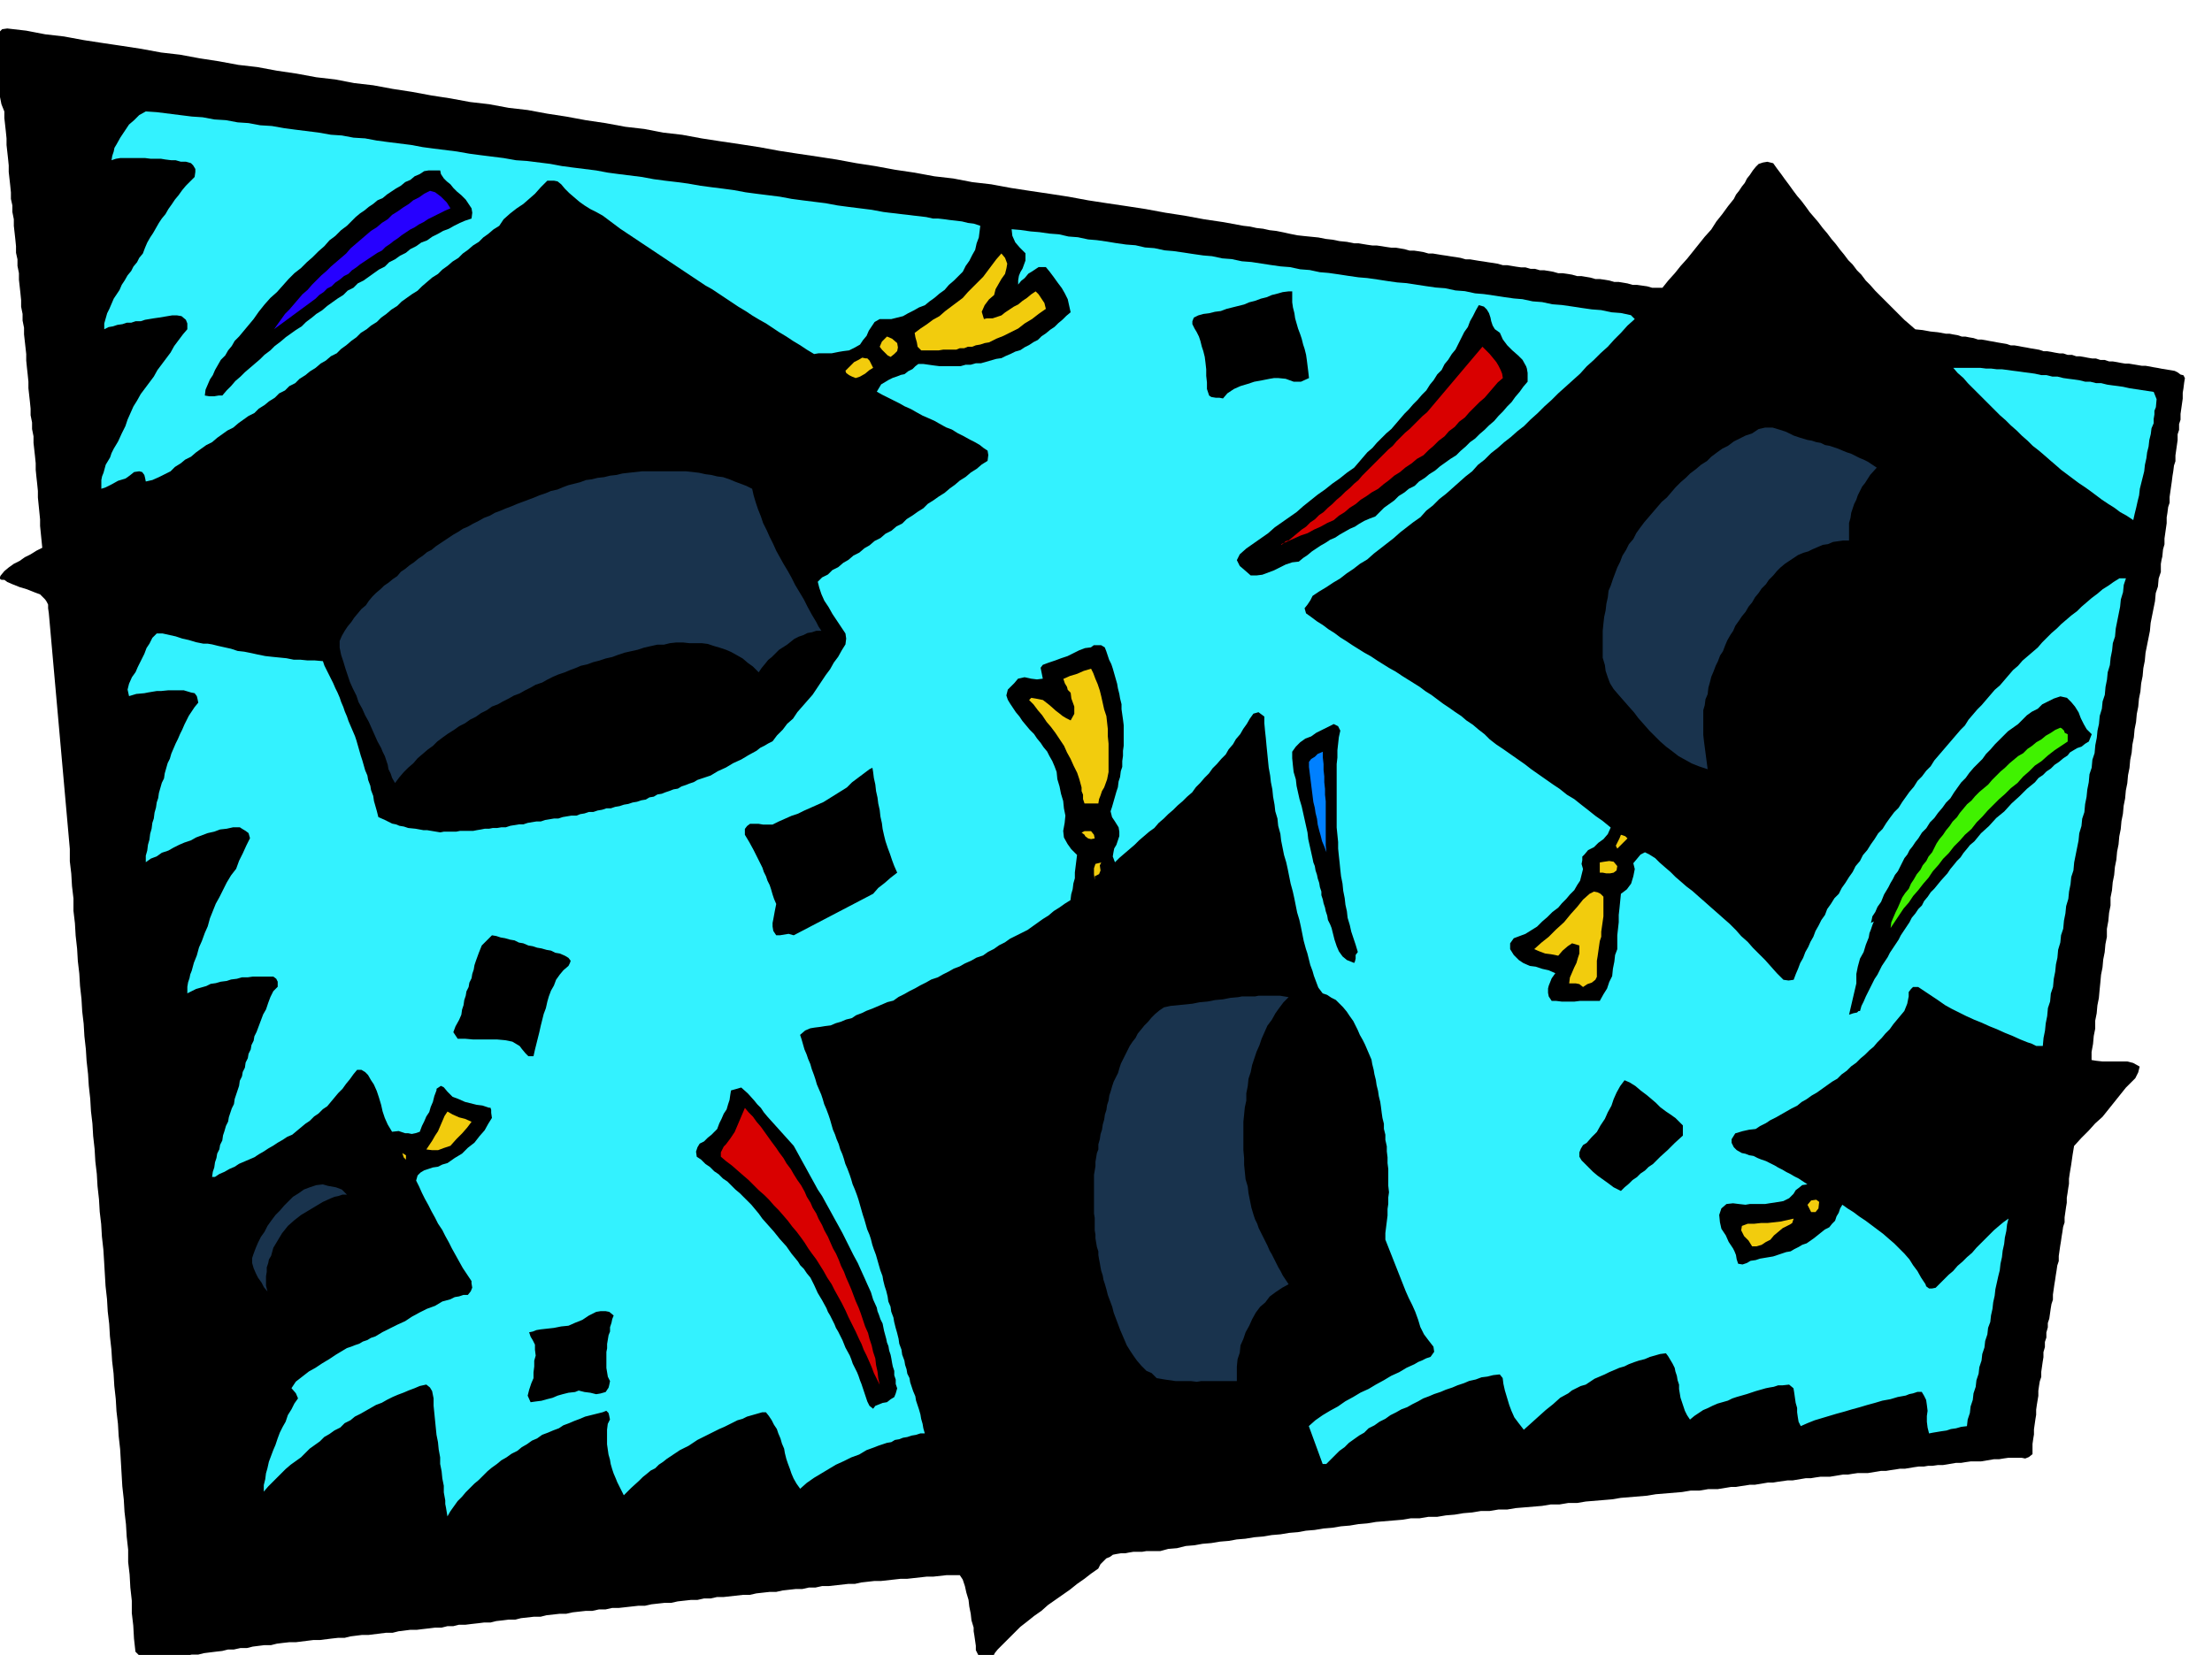
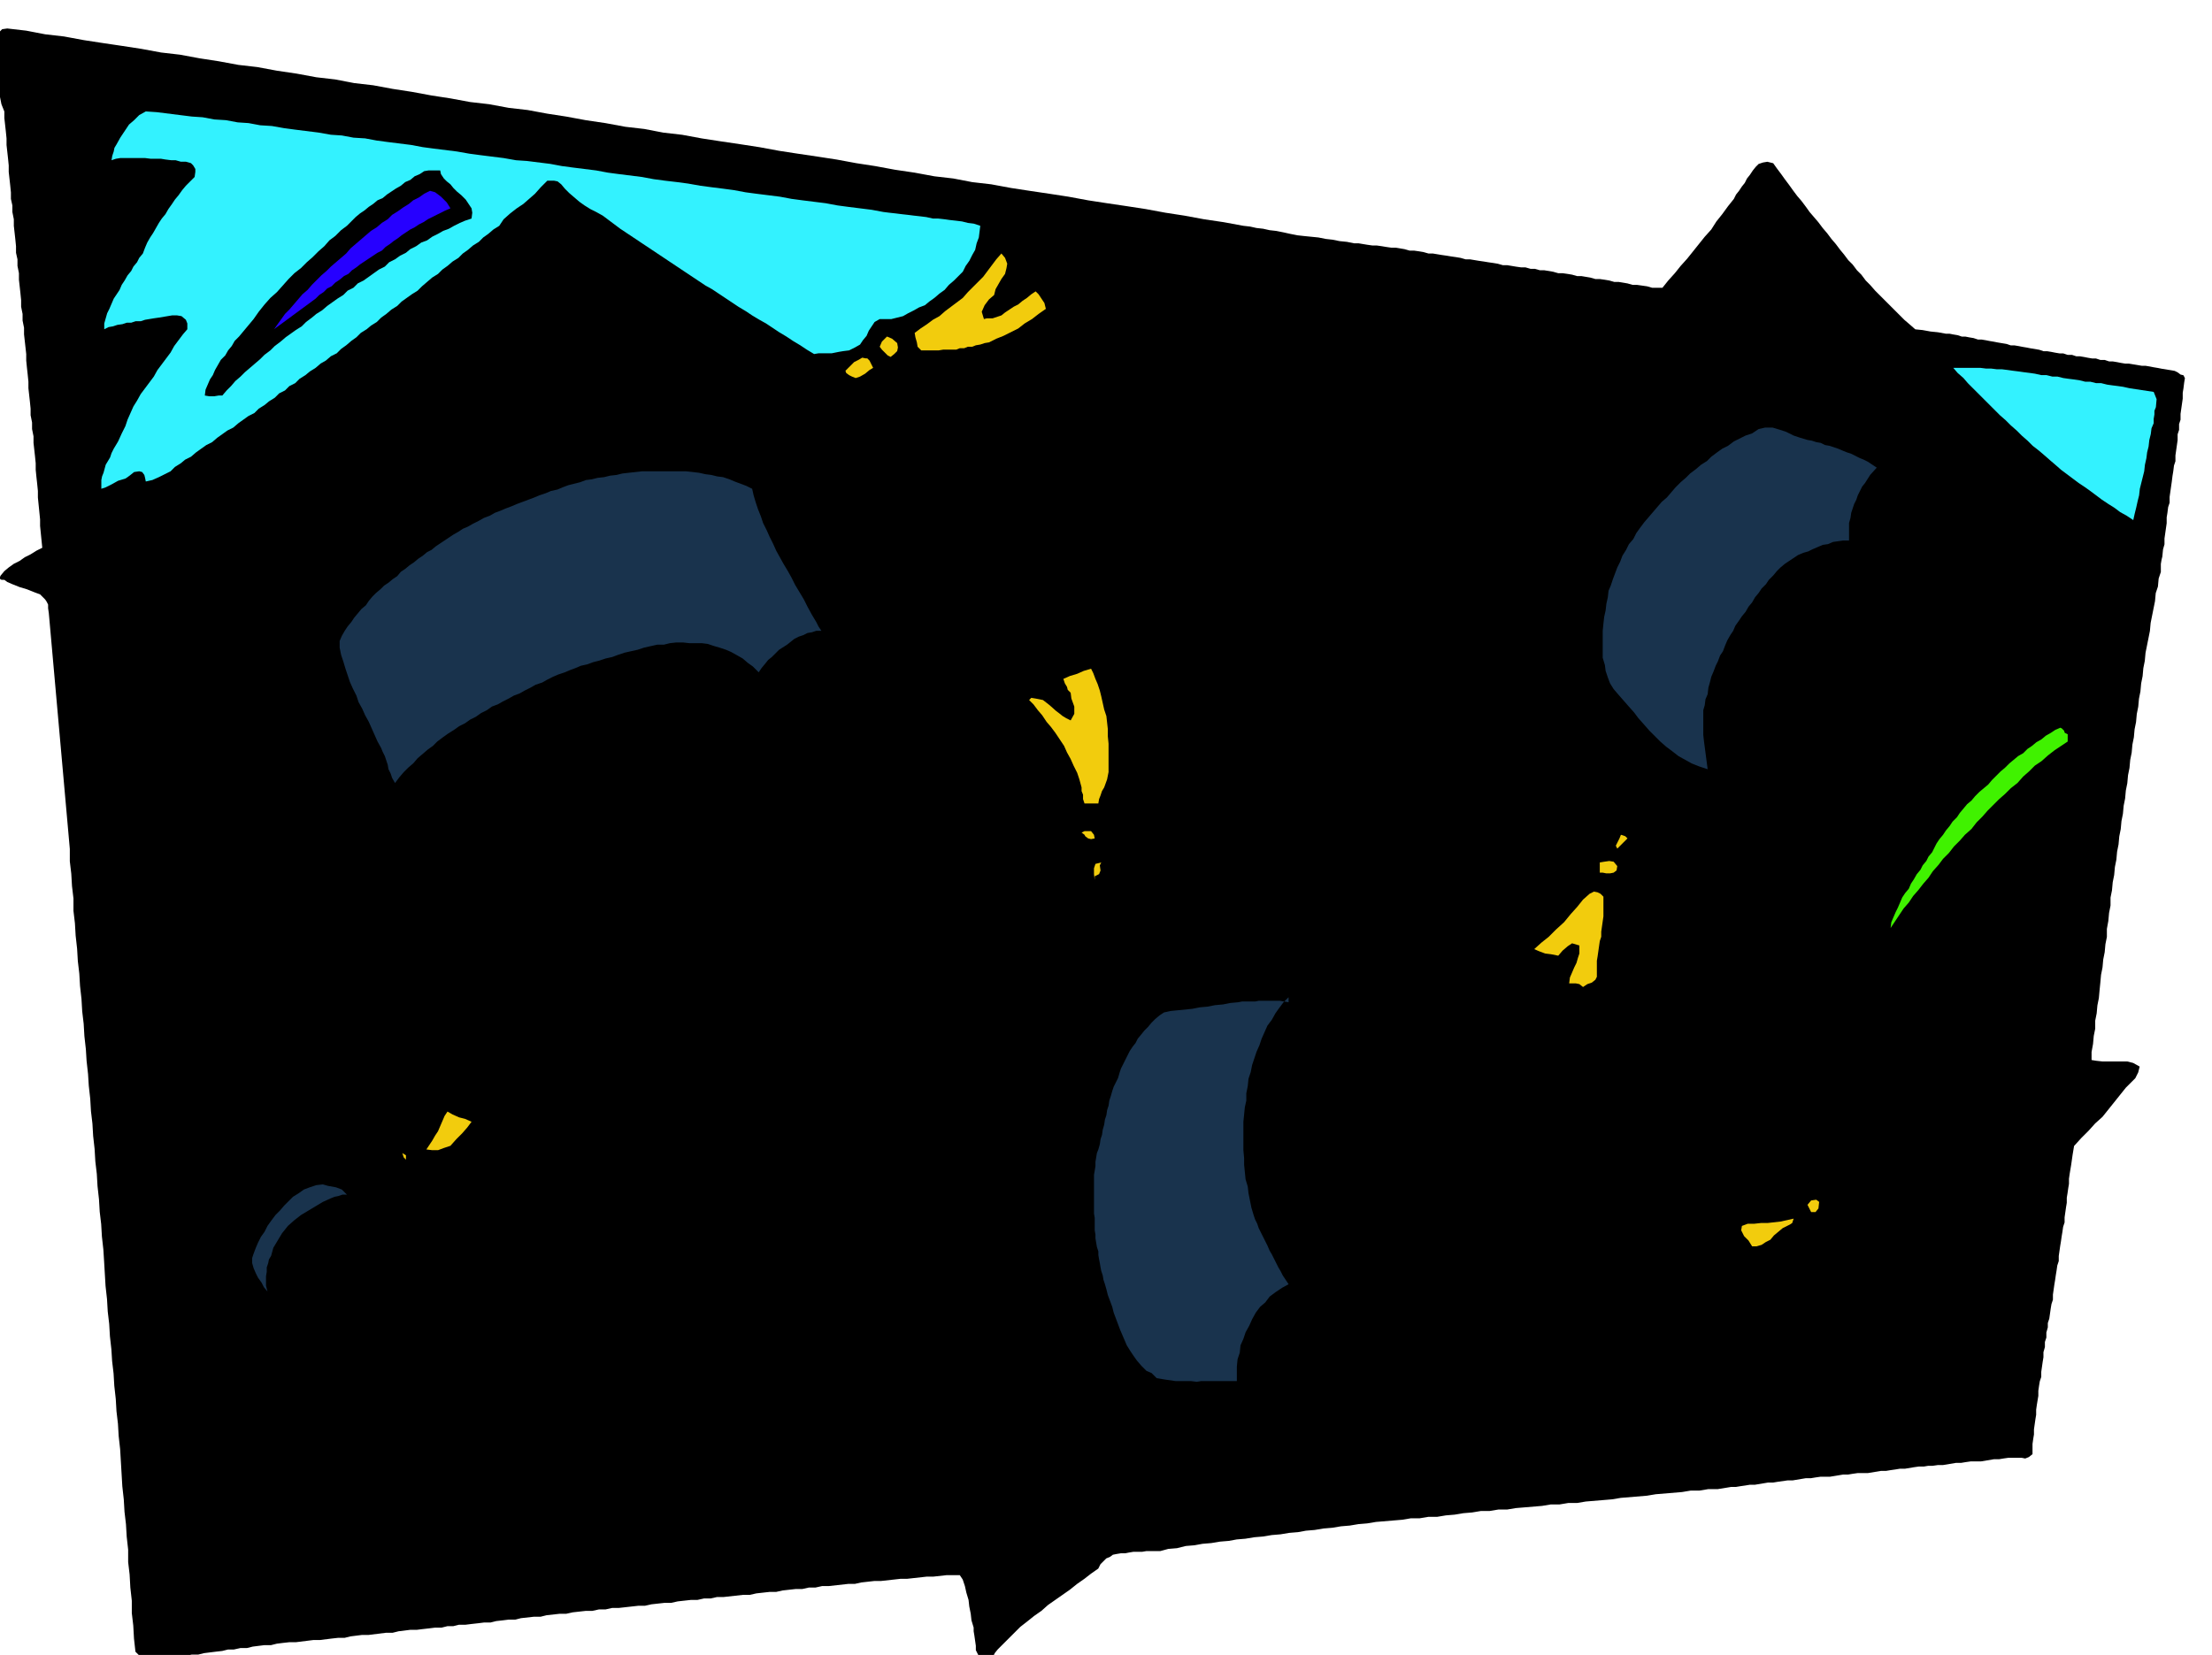
<svg xmlns="http://www.w3.org/2000/svg" width="490.455" height="367.05" fill-rule="evenodd" stroke-linecap="round" preserveAspectRatio="none" viewBox="0 0 3035 2272">
  <style>.brush1{fill:#000}.pen1{stroke:none}.brush2{fill:#33f2ff}.brush4{fill:#f2cc0d}.brush5{fill:#d90000}.brush6{fill:#19334d}</style>
  <path d="m1706 310 9 1 9 2 9 1 9 2 9 1 10 2 9 2 10 2 9 1 10 1 10 1 10 2 9 1 10 2 10 1 10 2h6l6 1 6 1 7 1h6l7 1 6 1 7 1h6l6 1 6 1 7 2h6l7 1 6 1 7 2h6l6 1 6 1 7 1 6 1 7 1 6 1 7 2h6l6 1 6 1 7 1 6 1 7 1 6 1 7 2h6l6 1 6 1 7 1h6l7 2h6l7 2h6l6 1 6 1 7 2h6l7 1 6 1 7 2h6l6 1 6 1 7 2h6l7 1 6 1 7 2h6l6 1 6 1 7 2h6l7 1 7 1 7 2h14l8-10 9-10 8-10 9-10 8-10 8-10 8-10 9-10 7-11 8-10 8-11 8-10 3-6 4-5 4-6 4-5 3-6 4-5 4-6 4-5 4-4 6-2 6-1 8 2 5 7 6 8 5 7 6 8 5 7 6 8 6 7 6 8 5 7 6 7 6 7 6 8 6 7 6 8 6 7 6 8 5 6 6 8 6 6 6 8 6 6 6 8 6 6 7 8 6 6 7 7 7 7 7 7 6 6 7 7 7 6 8 7 10 1 11 2 10 1 11 2h5l5 1 6 1 6 2h5l5 1 6 1 6 2h5l6 1 5 1 6 1 5 1 6 1 6 1 6 2h5l6 1 5 1 6 1 5 1 6 1 6 1 6 2h5l6 1 5 1 6 1h5l6 2h6l6 2h5l6 1 5 1 6 1h5l6 2h6l6 2h5l6 1 5 1 6 1h5l6 1 6 1 6 1h5l6 1 5 1 6 1 5 1 6 1 6 1 6 1 4 2 4 3 4 1 2 4-1 6-1 8-1 6v8l-1 7-1 7-1 7v8l-2 6v8l-2 6v8l-1 7-1 7-1 7v8l-2 6-1 8-1 6-1 8-1 7-1 7-1 7v8l-2 6-1 8-1 6v8l-1 7-1 7-1 7v8l-2 7-1 10-1 4-1 6v11l-3 9-1 11-3 9-1 11-2 10-2 10-2 10-1 11-2 10-2 10-2 10-1 11-2 10-1 11-2 10-1 11-2 10-1 11-2 10-1 11-2 10-1 11-2 10-1 11-2 10-1 11-2 10-1 11-2 10-1 11-2 10-1 11-2 10-1 11-2 10-1 11-2 10-1 11-2 10-1 11-2 10-1 11-2 10v11l-2 10-1 11-2 11v11l-2 10-1 11-2 10-1 11-2 10-1 11-1 10-1 11-2 10-1 11-2 10v11l-2 10-1 11-2 11v11l6 1 9 1h34l8 2 9 5-2 8-4 8-7 7-6 6-8 10-8 10-8 10-8 10-10 9-9 10-10 10-10 11-1 6-1 6-1 7-1 7-1 6-1 6-1 7v7l-1 6-1 7-1 6v7l-1 6-1 7-1 7v7l-2 6-1 7-1 6-1 7-1 6-1 7-1 7v7l-2 6-1 7-1 6-1 7-1 6-1 7-1 7v7l-2 6-1 6-1 7-1 7-2 6v6l-2 7v7l-2 6v7l-2 7v7l-1 6-1 7-1 7v7l-2 6-1 6-1 7v7l-1 6-1 6-1 7v7l-1 6-1 7-1 7v7l-1 6-1 7v14l-5 4-5 2-5-1h-18l-7 1-6 1h-7l-6 1-6 1-6 1h-14l-7 1-6 1h-7l-6 1-6 1-6 1h-7l-7 1h-6l-6 1h-7l-7 1-6 1-6 1h-7l-6 1-7 1-6 1h-7l-6 1-6 1-6 1h-14l-7 1-6 1h-7l-6 1-6 1-6 1h-13l-7 1-6 1h-7l-6 1-6 1-6 1h-7l-7 1-7 1-6 1h-7l-6 1-6 1-6 1h-7l-6 1-7 1-6 1h-7l-6 1-6 1-6 1h-13l-12 2h-12l-12 2-12 1-12 1-12 1-12 2-12 1-12 1-12 1-12 2-12 1-12 1-12 1-12 2h-12l-12 2h-12l-12 2-12 1-12 1-12 1-12 2h-12l-12 2h-12l-12 2-12 1-12 2-12 1-12 2h-12l-12 2h-12l-12 2-12 1-12 1-12 1-12 2-12 1-12 2-12 1-12 2-12 1-12 2-12 1-11 2-12 1-12 2-12 1-12 2-12 1-12 2-12 1-11 2-12 1-12 2-12 1-11 2-12 1-12 3-12 1-11 3h-19l-6 1h-12l-6 1-5 1h-6l-6 1-5 1-4 3-5 2-4 4-4 4-3 6-10 7-9 7-10 7-10 8-10 7-10 7-10 7-9 8-10 7-10 8-9 7-9 9-9 9-9 9-4 4-4 5-3 6-3 6h-9l-5-5-3-5-3-6v-6l-1-7-1-7-1-6v-5l-3-10-1-9-2-10-1-9-3-10-2-9-3-9-4-6h-18l-9 1-9 1h-9l-9 1-9 1-9 1h-9l-9 1-9 1-9 1h-9l-9 1-9 1-9 2h-9l-9 1-9 1-9 1h-9l-9 2h-9l-9 2h-9l-9 1-9 1-9 2h-9l-9 1-9 1-9 2h-9l-9 1-9 1-9 1h-9l-9 2h-9l-9 2h-9l-9 1-9 1-9 2h-9l-9 1-9 1-9 2h-9l-9 1-9 1-9 1h-9l-9 2h-9l-9 2h-9l-9 1-9 1-9 2h-9l-9 1-9 1-8 2h-9l-9 1-9 1-8 2h-9l-8 1-9 1-8 2h-9l-8 1-9 1-8 1h-9l-8 2h-8l-8 2h-9l-8 1-9 1-8 1h-9l-8 1-8 1-8 2h-9l-8 1-8 1-8 1h-9l-8 1-8 1-8 2h-9l-9 1-8 1-8 1h-9l-8 1-8 1-8 1h-9l-9 1-8 1-8 2h-9l-8 1-8 1-8 2h-9l-9 2h-8l-8 2-9 1-8 1-8 1-8 2h-9l-9 2h-8l-8 2-9 1-8 2-8 1-8 2-5-4-5-2-5-4-4-4-2-18-1-18-2-17v-17l-2-18-1-18-2-17v-17l-2-18-1-17-2-17-1-17-2-18-1-17-1-17-1-17-2-18-1-17-2-17-1-17-2-18-1-17-2-17-1-16-2-18-1-17-2-17-1-17-2-18-1-17-1-17-1-16-2-18-1-17-2-17-1-17-2-18-1-17-2-17-1-17-2-18-1-17-2-17-1-17-2-18-1-16-2-18-1-16-2-18-1-17-2-17-1-17-2-18-1-17-2-17-1-17-2-18-1-17-2-17v-17l-2-17-1-17-2-17v-17L67 842l-1-7v-5l-2-4-2-3-7-7-8-3-10-4-10-3-10-4-7-3-4-3H2l-3-2 2-4 5-6 6-5 7-5 8-4 7-5 8-4 8-5 8-4-1-10-1-10-1-10v-9l-1-10-1-10-1-10v-9l-1-10-1-9-1-10v-9l-1-10-1-9-1-9v-9l-2-10v-9l-2-10v-9l-1-10-1-9-1-9v-9l-1-10-1-9-1-10v-9l-1-9-1-9-1-9v-9l-2-10v-9l-2-10v-9l-1-10-1-9-1-9v-9l-2-10v-9l-2-9v-9l-1-10-1-9-1-9v-9l-2-10v-9l-2-9v-9l-1-10-1-9-1-9v-9l-1-10-1-9-1-9v-9l-1-10-1-9-1-9v-9l-4-10-2-10-1-11v-10l-1-11-1-10-1-10v-9l-1-11v-9l1-5 3-3 4-4 7-1 26 3 26 5 26 3 27 5 26 4 27 4 26 4 27 5 26 3 27 5 26 4 27 5 26 3 27 5 27 4 27 5 26 3 26 5 26 3 27 5 26 4 27 5 26 4 27 5 26 3 27 5 26 3 27 5 26 4 27 5 27 4 27 5 26 3 26 5 26 3 27 5 26 4 27 4 26 4 27 5 26 4 27 4 26 4 27 5 26 4 27 5 27 4 27 5 26 3 26 5 26 3 27 5 26 4 27 4 26 4 27 5 26 4 27 4 26 4 27 5 26 4 27 5 27 4 27 5z" class="pen1 brush1" />
  <path d="m1212 291 8 1 9 1 8 1 9 1 8 1 9 1 8 1 9 2h7l9 1 7 1 9 1 8 1 8 2 8 1 9 3-1 8-1 8-3 8-2 9-4 7-4 8-5 7-4 8-6 6-6 6-7 6-6 7-7 5-7 6-7 5-6 5-8 3-7 4-8 4-7 4-8 2-8 2h-16l-7 4-4 6-4 6-3 7-5 6-4 6-7 4-8 4-8 1-6 1-5 1-5 1h-18l-6 1-10-6-9-6-10-6-9-6-10-6-9-6-9-6-9-5-10-6-9-6-10-6-9-6-9-6-9-6-9-6-9-5-9-6-9-6-9-6-9-6-9-6-9-6-9-6-9-6-9-6-9-6-9-6-9-6-9-6-8-6-8-6-8-6-9-5-8-4-8-5-7-5-7-6-7-6-6-6-5-6-5-4-5-1h-9l-9 9-8 9-8 7-8 7-9 6-9 7-9 8-6 9-8 5-7 6-7 5-6 6-8 5-7 6-7 5-6 6-8 5-7 6-7 5-6 6-8 5-7 6-7 6-6 6-8 5-7 5-7 5-6 6-8 5-7 6-7 5-6 6-8 5-6 5-8 5-6 6-7 5-7 6-7 5-6 6-8 4-7 6-7 4-7 6-8 5-6 5-8 5-6 6-8 4-6 6-8 4-6 6-8 5-6 5-8 5-6 6-8 4-7 5-7 5-7 6-8 4-7 5-7 5-7 6-8 4-7 5-7 5-7 6-8 4-6 5-8 5-6 6-8 4-8 4-9 4-9 2-1-5-1-4-3-4-4-1-7 1-5 4-4 3-3 2-10 3-9 5-8 4-6 2v-12l1-5 2-5 3-11 6-10 2-6 3-6 3-5 3-5 5-11 5-10 3-9 4-9 4-9 5-8 5-9 6-8 6-8 6-8 5-9 6-8 6-8 6-8 5-9 6-8 6-8 6-7v-8l-2-5-6-5-6-1h-7l-6 1-6 1-6 1-7 1-6 1-6 1-6 2h-7l-6 2h-6l-6 2-7 1-6 2-6 1-6 3v-8l2-7 2-7 3-6 3-7 3-7 4-6 4-6 3-7 4-6 4-7 5-6 3-6 5-6 3-6 5-6 3-8 3-7 4-7 4-6 4-7 4-7 4-6 5-6 4-7 5-7 4-6 5-6 5-7 5-6 6-6 6-6 1-7v-4l-3-5-3-3-7-2h-7l-7-2h-6l-8-1-6-1h-14l-8-1h-34l-6 1-6 2 1-6 2-6 1-5 3-5 5-9 6-9 6-9 7-6 7-7 9-5 15 1 16 2 16 2 16 2 15 1 16 3 16 1 16 3 15 1 16 3 16 1 17 3 15 2 16 2 16 2 17 3 15 1 16 3 16 1 16 3 15 2 16 2 16 2 16 3 15 2 16 2 16 2 17 3 15 2 16 2 16 2 17 3 15 1 16 2 16 2 16 3 15 2 16 2 16 2 16 3 15 2 16 2 16 2 16 3 15 2 17 2 15 2 17 3 15 2 16 2 15 2 16 3 15 2 16 2 16 2 16 3 15 2 16 2 16 2 16 3 15 2 16 2 16 2 16 3z" class="pen1 brush2" />
  <path d="m618 253 4 5 5 5 6 5 6 6 4 6 4 6 1 6-1 8-9 3-7 3-8 4-7 4-8 3-7 4-8 4-7 5-8 3-7 5-8 4-6 5-8 4-7 5-8 4-6 6-8 4-7 5-7 5-7 5-8 4-6 6-8 4-6 6-8 5-7 5-7 5-7 6-8 5-6 5-8 6-6 6-8 5-7 5-7 5-7 6-8 6-6 6-8 6-6 6-7 6-7 6-7 6-6 6-7 6-6 7-6 6-6 7h-5l-6 1h-7l-6-1 1-8 3-7 3-7 4-6 3-7 4-7 4-7 6-6 4-7 5-6 4-7 6-6 5-6 5-6 5-6 5-6 7-10 8-10 8-9 9-8 8-9 8-9 8-8 9-7 8-8 8-7 8-8 8-7 7-8 8-6 8-8 8-6 6-6 6-6 6-5 6-4 6-5 6-4 6-5 7-3 6-5 6-4 6-4 7-4 6-5 7-3 6-5 7-3 6-4 6-1h16l1 5 4 6 4 4 5 4z" class="pen1 brush1" />
  <path d="m618 286-7 3-6 3-6 3-6 3-6 3-6 4-6 3-6 4-6 3-6 4-6 4-5 4-6 4-5 4-6 4-5 5-6 3-6 4-6 4-6 4-6 4-5 4-6 4-5 5-6 3-6 5-6 4-5 5-6 3-5 5-6 4-5 5-57 42 5-7 5-7 5-7 6-6 6-7 6-7 6-7 7-6 6-7 6-6 7-7 7-6 6-6 7-6 7-6 7-6 6-7 7-6 7-6 7-6 7-6 8-5 7-6 8-5 6-6 8-5 7-5 8-5 6-5 8-4 7-5 8-4 7 2 8 6 8 8 5 8z" class="pen1" style="fill:#2600ff" />
  <path d="m2670 533 7 6 8 8 8 6 8 8 8 6 8 8 8 6 9 8 7 6 8 7 8 7 9 7 8 7 8 7 8 7 9 7 8 6 8 6 8 6 9 7 8 6 8 6 9 6 9 6 8 5 8 6 9 6 9 6 9 5 9 5 9 5 9 6-9 9-10 7-11 6-8 7-7 4-7 5-7 5-6 5-7 5-6 5-6 5-6 6-7 5-6 5-6 5-6 6-6 5-6 6-6 6-5 6-6 5-6 6-6 5-6 6-6 6-5 6-6 6-5 6-6 6-6 6-5 6-5 6-6 6-5 6-5 6-5 7-6 6-6 6-5 6-5 6-6 6-5 7-5 6-5 7-6 6-5 6-5 6-5 7-6 6-4 7-6 6-4 7-6 6-5 6-5 7-5 7-6 6-5 6-5 7-5 7-6 6-5 7-5 6-5 7-5 6-5 7-5 7-5 7-6 9-6 9-6 9-5 10-6 9-5 10-6 9-5 10-6 9-6 9-6 9-6 10-6 9-5 10-5 10-5 11-7-6-7-6-7-6-6-6-7-6-7-6-7-6-6-5-7-6-7-6-7-6-6-5-7-6-7-6-6-6-6-5-7-6-7-6-7-6-6-6-7-6-7-6-7-6-6-5-7-6-7-6-7-6-6-5-7-6-7-6-6-6-6-5-7-5-7-4-7-5-6-4-7-5-6-4-6-5-6-4-7-5-6-4-7-5-6-4-7-5-6-4-6-5-6-4-7-5-6-4-7-5-6-4-7-5-6-4-6-5-6-3-7-5-6-4-7-5-6-4-7-5-6-4-6-5-6-3-7-5-6-4-7-5-6-4-7-5-6-4-6-4-6-4-7-5-6-4-7-4-6-4-7-5-6-3-6-5-6-3-7-5-6-4-7-5-6-4-7-5-6-3-6-5-6-3-7-5-6-3-6-5-6-3-7-4-6-4-6-4-6-3v-5l9-8 9-7 9-7 9-6 8-7 9-7 9-7 9-6 8-7 8-7 9-7 9-6 8-7 9-7 10-7 10-6 9-8 9-8 9-8 9-7 9-9 9-8 9-8 10-8 9-9 9-9 9-8 10-8 9-9 9-7 9-8 10-6 238-243 4-6 4-5 4-6 5-5 9-11 9-10 9-11 9-10 9-11 9-10 7 7 8 8 8 8 8 9 7 8 8 8 8 8 8 9 7 8 7 8 7 8 8 9 7 8 8 9 7 9 8 9 6 8 8 8 7 8 8 9 7 8 8 9 7 8 8 9 7 7 8 8 7 8 8 8 7 7 8 8 8 7 9 8zM875 372l6 3 6 5 7 3 7 5 6 4 7 4 7 4 7 5 6 3 7 5 7 4 7 5 6 3 7 5 7 4 7 5 6 3 7 5 7 3 7 5 6 4 7 4 7 4 7 5 6 3 7 5 7 3 7 5 6 4 7 4 7 4 8 5 6 3 7 4 7 4 7 4 6 3 7 5 7 3 7 5 6 3 7 4 7 4 8 5 6 3 7 4 7 4 8 5 6 3 7 4 7 4 7 4 6 3 8 4 6 4 8 4 6 3 7 4 7 4 8 4 6 3 7 4 7 4 8 4-6 4-6 5-6 4-5 6-6 4-5 5-6 4-5 6-6 4-6 5-6 4-5 5-6 4-5 5-6 4-5 5-6 3-6 5-6 3-6 5-6 4-6 4-6 4-5 5-6 3-6 4-6 4-6 4-6 4-6 4-6 4-6 4-4 2-4 2-6 2-5 3-3-8-3-7-3-7-3-6-3-8-3-7-3-7-3-6-3-8-3-6-3-8-2-6-3-8-2-7-2-8-1-7-4-6-4-3-6-3-5-2-7-3-6-2-6-2-5-2-8-3-7-3-8-3-7-1-8-3-8-1-8-2h-7l-9-1-8-1h-16l-8-1h-8l-8 1-8 1h-17l-8 1-8 1-8 1-8 2-8 1-7 2-8 1-7 2-8 2-7 3-8 2-7 2-6 3-6 3-7 1-6 2-6 1-6 2-6 2-6 2-6 2-6 3-6 1-6 2-6 2-6 3-6 2-6 2-6 3-5 3-6 2-6 2-6 2-6 3-6 3-5 3-6 3-5 3-6 3-6 3-5 3-5 3-11 7-10 8-6 3-6 3-6 3-6 3-6 3-6 4-6 4-5 4-6 3-6 5-5 4-5 5-11 9-10 10-11 9-10 11-5 5-4 6-5 6-3 6-5 6-4 6-4 6-3 6-4 6-3 7-3 7-3 7-8-2-6-1-8-2-6-1-7-2-7-1-7-2h-6l-7-2-7-1-7-1h-6l-7-2-7-1-7-1h-6l-7-2-7-1-7-2-6-1-7-2-7-1-7-2-6-1-7-3-7-1-7-3-6-1-6-3-6-2-6-2-6-2-6-2-6-1-5-2-5-1-11-3-10-2-11-3-10-2-11-3-10-2-11-4-10-3-11-4-10-3-10-4-10-4-10-5-9-4 6-4 6-4 6-4 7-3 6-4 7-4 6-4 7-3 6-4 6-4 6-4 7-3 6-4 7-3 6-4 7-3 6-4 6-4 6-4 6-4 6-4 7-4 6-4 7-3 6-4 6-4 6-4 6-3 6-4 7-4 6-4 7-3 6-5 6-4 6-4 6-4 6-5 6-4 6-4 6-4 6-5 6-4 6-4 6-4 6-5 6-4 6-4 7-4 5-5 6-4 6-5 6-4 6-5 6-4 6-5 6-4 6-5 6-5 6-5 6-4 6-5 6-4 6-5 6-4 6-7 8-7 6-6 8-6 7-6 8-6 7-6 9-5 7-6 8-6 7-5 8-5 7-6 9-5 7-5 9-4 7-6 8-5 8-6 8-5 7-6 8-5 8-5 8-5 7-6 8-6 7-6 8-5 7-6 8-6 7-6 8-6 8-6 9-5 9-6 9-6 9-7 9-6 9-8 9-8 6 4 6 6 6 4 8 6 6 4 8 6 7 4 8 6 6 4 8 5 7 5 8 5 7 5 8 5 7 6 8 6z" class="pen1 brush1" />
-   <path d="m2238 433 5 5-10 9-9 10-9 9-9 10-10 9-9 9-10 9-9 10-10 9-10 9-10 9-9 9-10 9-9 9-10 9-9 9-9 7-9 8-9 7-9 8-9 7-9 9-9 7-8 9-9 7-9 8-9 8-9 8-9 7-9 9-9 7-8 9-10 7-9 7-9 7-9 8-9 7-9 7-9 7-9 8-10 6-9 7-9 6-9 7-10 6-9 6-10 6-9 6-3 6-4 6-4 5 2 7 7 5 8 6 8 5 8 6 8 5 8 6 8 5 9 6 8 5 8 5 9 5 9 6 8 5 8 5 9 5 9 6 8 5 8 5 8 5 8 6 8 5 8 6 8 6 9 6 7 5 9 6 7 6 9 6 7 6 9 7 7 7 9 7 9 6 10 7 10 7 10 7 9 7 10 7 10 7 10 7 9 6 10 8 10 6 10 8 9 7 10 8 10 7 11 9-4 9-6 7-7 5-6 6-8 4-5 6-3 3v5l-1 5 2 7-2 8-2 8-4 6-4 7-6 6-5 6-6 6-5 6-8 6-7 7-7 6-7 7-8 5-8 5-8 3-8 3-5 7v8l5 8 7 7 6 4 9 4 8 1 9 3 9 2 9 4-5 7-4 10-1 4v6l1 5 4 6h6l8 1h17l8-1h27l5-9 5-8 3-9 4-8 1-10 2-10 1-9 3-8v-19l1-9 1-9v-10l1-9 1-10 1-10 8-6 6-8 3-10 2-10-2-8 5-6 5-6 6-3 6 3 8 5 6 6 8 7 7 6 7 7 7 6 8 7 8 6 9 8 8 7 9 8 8 7 9 8 8 7 9 9 7 8 9 8 7 8 9 9 8 8 8 9 8 9 9 9 7 1 7-1 3-8 3-7 3-8 4-7 3-8 4-7 3-7 4-7 3-8 4-7 4-8 5-7 3-8 5-7 5-8 6-6 4-8 5-7 5-8 5-7 4-8 6-7 4-8 6-7 5-8 5-7 5-8 6-6 5-8 5-7 6-8 6-6 5-8 5-7 5-7 6-7 5-8 6-6 6-8 6-6 5-8 6-7 6-7 6-7 6-7 6-7 6-7 6-6 5-8 6-7 6-7 6-6 6-7 6-7 6-7 7-6 6-7 6-7 6-7 7-6 6-7 7-6 7-6 7-6 6-7 6-6 7-7 7-6 6-6 7-6 7-6 8-6 6-6 7-6 7-6 8-6 7-6 8-5 7-5 8-5h9l-3 9-1 10-3 10-1 10-2 10-2 10-2 10-1 11-3 9-1 10-2 10-1 10-3 10-1 10-2 10-1 11-3 9-1 10-3 10-1 11-2 9-1 10-2 10-1 11-3 9-1 11-3 9-1 11-2 10-1 10-2 10-1 11-3 9-1 10-3 10-1 10-2 10-2 10-2 10-1 11-3 9-1 10-2 10-1 10-3 10-1 10-2 10-1 11-3 9-1 10-3 10-1 11-2 9-1 10-2 10-1 11-3 9-1 11-3 9-1 11-2 10-1 10-2 10-1 11h-9l-6-3-6-2-5-2-5-2-11-5-10-4-11-5-10-4-11-5-10-4-11-5-10-5-10-5-9-5-10-7-9-6-9-6-9-6h-7l-3 3-3 4v6l-1 5-1 5-2 5-2 5-5 6-5 6-5 6-5 7-6 6-5 6-6 6-5 6-6 5-6 6-6 5-6 6-7 5-6 6-7 5-6 6-7 4-7 5-7 5-7 5-7 4-7 5-7 4-6 5-8 4-7 4-7 4-7 4-8 4-6 4-8 4-6 4-9 1-9 2-10 3-5 8v5l3 6 4 4 7 4 5 1 5 2 6 1 6 3 5 2 6 2 6 3 6 3 5 3 6 3 5 3 6 3 5 3 6 3 6 4 6 4-7 1-5 4-4 3-3 5-6 6-8 4-6 1-6 1-7 1-6 1h-21l-6 1-9-1-8-1-9 1-7 6-3 9 1 10 2 9 6 9 4 9 6 9 2 4 2 5 1 6 2 6 6 1 6-2 5-3 7-1 6-2 6-1 6-1 6-1 6-2 6-2 6-2 6-1 5-3 6-3 5-3 6-2 10-7 10-8 5-4 6-3 4-5 4-4 2-6 3-5 2-6 3-5 7 5 8 5 8 6 9 6 8 6 8 6 8 6 8 7 7 6 7 7 7 7 7 8 5 8 6 8 5 9 6 9 1 3 4 3h4l5-1 6-6 6-6 6-6 6-5 6-7 7-6 6-6 7-6 6-7 6-6 6-6 6-6 6-6 7-6 6-5 7-5-2 8-1 9-2 9-1 9-2 9-1 9-2 9-1 9-2 8-2 9-2 9-1 9-2 9-1 9-2 9-1 9-3 8-1 9-3 9-1 9-3 9-1 9-3 9-1 9-3 9-1 9-3 9-1 9-3 9-1 9-3 9-1 9-8 1-7 2-7 1-6 2-7 1-6 1-6 1-5 1-2-8-1-8v-8l1-7-1-8-1-7-3-6-3-5h-6l-6 2-5 1-5 2-11 2-10 3-11 2-10 3-11 3-10 3-11 3-10 3-11 3-10 3-10 3-10 3-10 4-9 4-3-6-1-6-1-7v-6l-2-7-1-7-1-7-1-6-6-5-9 1h-6l-6 2-6 1-5 1-7 2-7 2-6 2-6 2-7 2-7 2-6 2-6 3-7 2-7 2-7 3-6 3-7 3-6 4-6 4-6 5-4-6-3-6-2-6-2-6-2-6-1-6-1-6v-6l-2-6-1-6-2-6-1-5-3-6-3-5-3-5-3-4-8 1-7 2-7 2-7 3-8 2-6 2-8 3-6 3-7 2-7 3-7 3-6 3-7 3-7 3-6 4-6 4-7 2-6 3-6 3-5 4-11 6-10 9-10 8-10 9-10 9-10 9-7-9-6-8-4-9-3-8-3-10-3-10-2-9-1-8-4-5-9 1-8 2-8 1-8 3-9 2-7 3-9 3-7 3-9 3-7 3-9 3-7 3-8 3-7 4-8 4-7 4-8 3-7 4-8 4-7 5-8 4-7 5-8 4-6 6-7 4-7 5-7 5-6 6-7 5-6 6-6 6-6 6h-5l-19-52 9-8 10-7 10-6 11-6 10-7 11-6 10-6 11-5 10-6 11-6 10-6 11-5 10-6 11-5 5-3 5-2 6-3 6-2 5-7-1-7-7-9-6-8-5-10-3-10-4-11-4-9-5-10-4-9-28-71v-9l1-8 1-8 1-8v-9l1-7v-9l1-7-1-9v-23l-1-8v-8l-1-8v-7l-2-9v-7l-2-8v-7l-2-8-1-7-1-8-1-7-2-8-1-7-2-8-1-7-2-8-1-6-2-8-1-6-3-7-3-7-3-7-3-6-4-7-3-7-3-6-3-6-5-7-4-6-5-6-4-4-6-6-6-3-6-4-6-2-6-8-3-8-3-8-2-7-3-8-2-8-2-8-2-6-3-11-2-10-2-10-2-9-3-10-2-10-2-10-2-9-3-11-2-10-2-10-2-9-3-10-2-10-2-10-1-9-3-11-1-10-3-10-1-9-2-11-1-10-2-10-1-9-2-11-1-10-1-10-1-10-1-11-1-9-1-11v-9l-8-6-7 2-5 7-4 7-5 7-4 7-6 7-4 7-6 7-4 7-6 6-6 7-6 6-5 7-6 6-6 7-6 6-5 7-7 6-6 6-7 6-6 6-7 6-6 6-7 6-6 7-7 5-7 6-7 6-6 6-7 6-7 6-7 6-6 6-3-8 1-6 1-5 3-5 2-6 2-6v-6l-1-6-5-8-4-6-2-8 2-6 2-7 2-7 2-7 2-6 1-8 2-6 1-8 2-6v-8l1-7v-7l1-7v-28l-1-8-1-7-1-7v-7l-2-8-1-6-2-8-1-6-2-7-2-7-2-7-2-6-3-6-2-6-2-6-2-5-5-3h-10l-4 3-8 1-8 3-8 4-8 4-9 3-8 3-9 3-8 3-3 4 1 5 1 5 1 5-8 1-8-1-9-2-9 2-5 6-6 6-3 3-1 4-1 4 2 6 3 5 4 6 4 6 5 6 4 6 5 6 5 6 6 6 4 6 5 6 4 6 5 6 3 6 4 7 3 7 3 8 1 10 3 10 2 10 3 10 1 10 2 10-1 10-2 11 1 9 5 9 5 7 8 8-1 8-1 8-1 8v8l-2 7-1 8-2 7-1 8-8 5-7 5-8 5-7 6-8 5-7 5-7 5-7 5-8 4-8 4-8 4-7 5-8 4-7 5-8 4-7 5-9 3-7 4-9 4-7 4-8 3-7 4-8 4-7 4-9 3-7 4-8 4-7 4-8 4-7 4-8 4-7 5-8 2-7 3-7 3-7 3-8 3-6 3-8 3-6 4-8 2-7 3-7 2-7 3-8 1-6 1-8 1-6 1-7 3-7 6 2 6 2 7 2 7 3 7 2 6 3 7 2 7 3 8 2 6 2 7 3 7 3 7 2 6 2 7 3 7 3 8 2 6 2 7 2 7 3 7 2 6 3 7 2 7 3 7 2 6 2 7 3 7 3 8 2 6 2 7 3 7 3 8 2 6 2 7 2 7 2 7 2 6 2 7 2 7 3 7 2 6 2 8 2 6 3 8 2 7 2 7 2 7 3 8 1 6 2 8 2 6 2 8 1 7 3 7 1 7 3 8 1 6 2 8 2 7 2 8 1 7 3 8 1 7 3 8 1 6 2 6 1 6 3 6 1 6 2 6 2 6 3 7 1 6 2 6 2 6 2 7 1 6 2 7 1 6 2 7h-6l-6 2-6 1-6 2-6 1-5 2-6 1-5 3-6 1-6 2-6 2-5 2-11 4-10 6-11 4-10 5-11 5-10 6-10 6-10 6-10 7-9 8-5-7-4-7-3-7-2-6-3-8-2-6-2-8-1-6-3-7-2-7-3-7-2-6-4-6-3-6-4-6-4-5h-5l-7 2-7 2-7 2-6 3-7 2-6 3-6 3-6 3-7 3-6 3-6 3-6 3-6 3-6 3-6 4-6 4-6 3-6 3-6 4-6 4-6 4-5 4-6 4-5 5-6 3-6 5-5 4-5 5-11 10-10 10-3-6-3-6-3-6-2-5-3-7-2-6-2-7-1-6-2-7-1-7-1-7v-20l1-8 3-6-1-5-1-4-3-3-5 2-8 2-8 2-8 2-7 3-8 3-7 3-8 3-6 4-8 3-7 3-8 3-7 5-7 3-7 5-7 4-6 5-8 4-7 5-7 4-6 5-7 5-6 5-6 6-6 6-6 5-6 6-6 6-5 6-6 6-5 7-5 7-4 7-1-6-1-6-1-5v-5l-2-11v-9l-2-10-1-10-2-10v-9l-2-11-1-10-2-10-1-10-1-10-1-10-1-10v-10l-1-5-1-5-3-5-5-4-9 2-7 3-8 3-7 3-8 3-7 3-8 4-7 4-8 3-7 4-7 4-7 4-8 4-6 5-8 4-6 6-8 4-7 5-7 4-6 6-7 5-7 5-6 6-6 6-7 5-7 5-7 6-6 6-6 6-6 6-6 6-6 7v-9l2-8 1-8 2-7 2-9 3-8 3-8 3-7 3-9 3-8 4-8 4-7 3-9 5-8 4-8 5-7-3-7-6-7 6-9 9-7 9-7 9-5 9-6 10-6 9-6 10-6 5-3 6-2 5-2 6-2 5-3 6-2 5-3 6-2 10-6 10-5 10-5 11-5 9-6 11-6 10-5 11-4 10-6 11-3 6-3 6-1 6-2h6l4-5 2-5-1-6v-3l-6-9-6-9-5-9-5-9-5-9-4-8-5-9-4-8-6-9-4-8-5-9-4-8-5-9-4-8-4-9-4-8 2-7 4-4 5-3 6-2 6-2 7-1 6-3 7-2 10-7 10-6 8-8 9-7 7-9 7-8 5-9 5-8-1-7v-4l-1-3h-2l-9-3-8-1-8-2-8-2-9-4-8-3-7-7-5-6-4-2-3 2-3 2v2l-3 8-2 8-3 7-2 7-4 6-3 7-3 6-3 8-6 2-5 1-5-1h-4l-9-3-9 1-6-10-4-9-3-9-2-9-3-10-3-9-4-9-4-6-4-7-4-4-5-3h-6l-5 6-5 7-5 6-5 7-6 6-5 6-5 6-5 6-6 4-6 6-6 4-6 6-6 4-6 5-6 5-6 5-7 3-6 4-7 4-6 4-7 4-6 4-7 4-6 4-7 3-7 3-7 3-6 4-7 3-7 4-7 3-6 4h-4l1-7 2-6 1-7 2-6 1-6 3-6 1-6 3-6 1-7 2-6 2-7 3-6 1-6 2-6 2-6 3-6 1-7 2-6 2-6 2-6 1-7 3-6 1-6 3-6 1-7 3-6 1-6 3-6 1-6 3-6 1-6 3-6 3-8 3-8 3-8 4-7 3-9 3-8 4-8 6-6v-7l-2-4-4-3h-28l-7 1h-8l-7 2-8 1-6 2-8 1-7 2-7 1-6 3-7 2-7 2-6 3-6 3v-9l1-6 2-6 1-5 2-5 3-11 4-10 3-11 4-9 4-11 4-9 3-11 4-10 4-10 5-9 5-10 5-10 6-10 7-9 4-11 5-10 5-11 5-10-2-7-4-3-5-3-3-2h-9l-9 2-9 1-8 3-9 2-8 3-8 3-7 4-9 3-7 3-8 4-7 4-9 3-7 5-8 3-7 5v-9l2-7 1-8 2-7 1-8 2-7 1-8 2-6 1-8 2-7 1-7 2-6 1-7 2-7 2-7 3-6 1-7 2-7 2-7 3-6 2-7 3-7 3-7 3-6 3-7 3-6 3-7 3-6 3-6 4-6 4-6 5-6-1-5-1-4-3-4-5-1-10-3h-21l-10 1h-6l-6 1-6 1-5 1-11 1-10 3-2-9 2-8 4-9 5-7 3-7 3-6 3-6 3-6 3-8 4-6 4-8 6-6h8l9 2 9 2 9 3 9 2 10 3 5 1 5 1h6l6 1 8 2 9 2 9 2 9 3 9 1 10 2 9 2 10 2 9 1 10 1 10 1 10 2h9l10 1h10l11 1 2 6 3 6 3 6 3 6 3 6 3 7 3 6 3 7 2 6 3 7 2 6 3 7 2 6 3 7 3 7 3 7 2 6 2 7 2 7 2 7 2 6 2 7 2 7 3 7 1 6 3 8 1 6 3 8 1 7 2 7 2 7 2 8 9 4 10 5 5 1 5 2 6 1 6 2 10 1 11 2h5l6 1 6 1 6 1 5-1h17l5-1h18l5-1 6-1 5-1h6l5-1h6l6-1h6l6-2 6-1 6-1h6l6-2 6-1 6-1h6l6-2 6-1 6-1h6l6-2 6-1 6-1h7l5-2 6-1 6-2h6l6-2 6-1 6-2h6l6-2 6-1 6-2 6-1 6-2 6-1 6-2 6-1 5-3 6-1 5-3 6-1 5-2 6-2 5-2 6-1 5-3 6-2 5-2 6-2 5-3 6-2 6-2 6-2 10-6 11-5 10-6 11-5 10-6 11-6 5-4 6-3 5-3 6-3 6-8 8-8 6-8 8-7 6-9 7-8 7-8 7-8 6-9 6-9 6-9 6-8 5-9 6-8 5-9 5-8 1-8-1-7-6-9-6-9-6-9-5-9-6-9-4-9-3-9-2-8 6-6 8-4 6-6 8-4 7-6 7-4 7-6 8-4 7-6 7-4 7-6 8-4 7-6 8-4 7-6 8-4 6-6 8-5 7-5 8-5 6-6 8-5 7-5 8-5 7-6 7-5 7-6 8-5 7-6 8-5 7-6 8-5 1-8-1-6-6-4-5-4-7-4-6-3-9-5-8-4-8-5-8-3-9-5-7-4-9-4-7-3-9-5-7-4-9-4-7-4-8-4-8-4-8-4-7-4 6-10 10-6 6-3 6-2 5-2 5-1 5-4 6-3 4-4 4-3h7l7 1 7 1 8 1h29l7-2h7l7-2h7l7-2 7-2 7-2 7-1 6-3 7-3 6-3 7-2 6-4 6-3 6-4 6-3 5-5 6-4 6-5 6-4 5-5 6-5 5-5 6-5-2-9-2-9-4-8-4-7-6-8-5-7-6-8-5-6h-10l-9 6-5 3-5 6-5 4-4 5v-6l1-6 2-5 3-5 4-11v-10l-8-8-6-7-4-9-1-9 12 1 14 2 12 1 14 2 13 1 13 3 13 1 14 3 12 1 14 2 12 2 14 2 13 1 13 3 13 1 14 3 12 1 14 2 13 2 14 2 12 1 14 3 13 1 14 3 13 1 13 2 13 2 14 2 13 1 14 3 13 1 14 3 12 1 14 2 13 2 14 2 12 1 14 2 13 2 14 2 13 1 13 2 13 2 14 2 13 1 14 3 13 1 14 3 12 1 14 2 13 2 14 2 12 1 14 3 13 1 14 3 13 1 14 2 13 2 14 2 13 1 14 3 13 1 14 3z" class="pen1 brush2" />
  <path d="m1364 405-7 6-6 8-4 9 3 10 4-1h8l6-2 6-2 5-4 6-4 6-4 6-3 6-5 6-4 6-5 6-4 4 4 4 6 4 6 2 8-10 7-9 7-10 6-9 7-10 5-10 5-10 4-10 5-6 1-6 2-6 1-5 2h-6l-5 2h-6l-5 2h-18l-6 1h-24l-5-5-1-6-2-7-1-6 8-6 9-6 8-6 9-5 8-7 8-6 8-6 8-6 7-8 7-7 7-7 7-7 6-8 6-8 6-8 7-8 5 6 3 8-1 6-2 8-5 7-4 7-4 7-2 8z" class="pen1 brush4" />
  <path d="M1773 400v15l1 7 2 8 1 7 2 7 2 7 3 8 2 6 2 8 2 6 2 8 1 7 1 8 1 8 1 9-11 5h-10l-11-4-10-1h-6l-6 1-5 1-5 1-11 2-9 3-10 3-9 4-9 6-6 7-5-1h-5l-6-1-3-2-3-9v-9l-1-9v-9l-1-9-1-8-2-8-2-6-2-8-2-6-3-6-3-5-3-6v-4l2-5 6-3 7-2 8-1 8-2 8-1 8-3 8-2 8-2 8-2 7-3 8-2 8-3 8-2 7-3 8-2 7-2 8-1h5zm285 57 4 9 6 8 7 7 8 7 6 6 5 9 1 3 1 6v12l-6 7-5 7-6 7-5 7-6 6-6 7-6 6-6 7-7 6-6 6-7 6-6 6-7 5-6 6-7 6-6 6-8 5-7 5-7 5-7 6-8 5-6 5-8 5-6 6-8 4-6 5-8 5-6 6-7 5-7 5-6 6-6 6-8 3-7 3-7 4-6 4-7 3-7 4-7 4-6 4-7 3-6 4-7 4-6 4-6 4-6 5-6 4-6 5-9 1-9 3-8 4-8 4-8 3-8 3-8 1h-8l-8-7-7-6-4-8 4-8 9-8 10-7 10-7 10-7 9-8 10-7 10-7 10-7 9-8 10-8 10-8 10-7 10-8 10-7 10-8 10-7 6-7 6-7 6-7 7-6 6-7 7-7 6-6 7-6 6-7 6-7 6-7 6-6 6-7 6-6 6-7 6-6 5-8 5-6 5-8 6-6 4-8 5-6 5-8 5-6 4-8 4-8 4-8 5-7 3-8 4-7 4-8 4-7 7 2 4 4 3 5 2 6 1 5 2 6 3 5 7 5z" class="pen1 brush1" />
  <path d="M1768 490h-6l-6 1-5 1-5 2-11 3-10 3-6 1-6 2-5 1-5 2-11 4-10 4-1-9v-9l-2-8-1-7-2-8-2-7-3-8-3-6v-4l10-3 11-3 5-2 5-1 6-1 6-1 10-4 11-3 5-2 5-1 6-2 6-1 14 66z" class="pen1 brush1" />
  <path d="m1231 471 1 6-1 5-4 4-5 4-4-2-4-4-4-4-3-4 3-7 7-7 7 3 7 6z" class="pen1 brush4" />
-   <path d="m2034 476 10 10 9 11 3 5 3 6 2 5 1 6-7 6-6 7-6 7-6 7-7 6-7 7-7 7-6 7-8 6-6 7-8 6-6 7-8 6-7 7-7 6-7 7-9 5-7 6-9 6-7 6-8 5-7 6-8 6-7 6-9 5-7 5-8 5-7 6-8 5-7 6-8 5-7 6-9 4-9 5-9 4-9 5-9 3-9 4-9 4-9 4v1l3-2 3-3 4-1 6-5 6-5 6-5 6-4 6-6 6-4 6-6 6-4 6-6 6-5 6-6 6-5 6-6 6-5 6-6 6-5 5-6 6-6 6-6 6-6 6-6 6-6 6-6 6-5 5-6 6-6 6-6 6-5 6-6 6-6 6-6 6-5 76-90z" class="pen1 brush5" />
  <path d="m1198 505-5 3-6 5-7 4-6 2-5-2-4-2-4-3-1-3 3-3 4-4 5-5 6-3 5-3 5 1h2l3 3 2 4 3 6z" class="pen1 brush4" />
  <path d="m2955 538 4 10-1 11-2 5v5l-1 6v6l-3 7-1 8-2 8-1 9-2 8-1 8-2 9-1 9-2 8-2 8-2 8-1 9-2 8-2 9-2 8-2 9-9-6-9-5-8-6-8-5-9-6-8-6-8-6-7-5-9-6-8-6-8-6-8-6-8-7-7-6-8-7-7-6-9-7-7-7-8-7-7-7-8-7-7-7-8-7-7-7-8-8-7-7-7-7-7-7-8-8-6-7-8-7-6-7h37l8 1h7l8 1h7l8 1 7 1 8 1 7 1 8 1 7 1 9 2h7l8 2h7l8 2 7 1 8 1 7 1 8 2h7l8 2h7l8 2 7 1 8 1 7 1 9 2 33 5z" class="pen1 brush2" />
  <path d="m2547 600 6 3 8 3 6 4 8 4 7 3 7 3 7 4 8 4 6 9 6 9 5 9 6 10 3 9 4 11 1 5 1 6v6l1 7v6l1 7v7l1 7v28l-1 6-1 6-1 7-1 7-2 6-1 6-1 7-1 7-3 6-1 6-3 6-1 7-3 6-1 7-3 6-1 7-3 6-2 6-2 6-1 7-3 6-1 7-2 6-1 7-5 8-4 9-5 8-4 9-5 8-5 8-6 8-5 9-7 7-6 8-7 7-6 8-8 7-7 7-7 7-7 7-9 5-8 6-8 5-8 6-9 4-9 4-9 4-8 5-10 3-9 3-9 2-9 3-10 1-9 2-10 1-9 1-8-3-6-2-7-3-6-2-7-4-6-3-7-3-6-3-9-9-8-8-8-8-8-7-9-8-8-7-8-8-7-7-8-8-7-8-8-9-6-8-7-10-6-9-6-10-5-9-6-7-4-6-3-7-1-7-1-8v-56l1-6 1-6 2-6v-7l2-6 1-6 2-6 1-6 2-6 2-6 3-6 1-6 2-6 2-6 3-6 3-6 3-6 3-6 3-5 3-6 3-6 3-6 4-5 7-11 8-9 7-11 8-10 8-10 9-9 9-9 9-9 10-9 11-7 9-8 11-7 5-4 5-3 6-3 6-3 5-3 6-3 5-3 6-3 6-3 6-2 6-2 6-2 9-4 9-2 9-1 10 1h9l10 3 9 3 10 3 9 3 9 3 9 4 9 4 9 3 9 3 9 3 9 3z" class="pen1 brush1" />
  <path d="m2575 642-9 10-7 11-4 5-3 6-3 6-2 6-3 6-2 6-2 6-1 7-2 7v24h-8l-7 1-7 1-7 3-7 1-7 3-7 3-6 3-7 2-7 3-6 4-6 4-6 4-6 5-5 5-5 6-6 6-4 6-6 6-4 6-5 6-4 7-5 6-4 7-5 6-4 6-5 7-3 7-4 6-4 7-3 7-3 8-4 6-3 8-3 6-3 8-3 7-2 8-2 7-1 9-3 7-1 8-2 7v34l1 9 5 38-6-2-6-2-5-2-5-2-9-5-9-5-9-7-8-6-8-7-7-7-8-8-7-8-8-9-6-8-8-9-7-8-7-8-6-7-5-8-3-8-3-9-1-8-3-10v-37l1-10 1-9 2-9 1-9 2-9 1-9 3-7 3-9 3-8 3-8 4-8 3-8 5-8 4-8 6-7 4-8 5-7 6-8 6-7 6-7 6-7 6-7 7-6 6-7 6-7 7-7 7-6 6-6 8-6 7-6 8-5 6-6 8-6 7-5 8-4 8-6 8-4 8-4 9-3 9-6 9-2h10l10 3 9 3 10 5 9 3 10 3 6 1 6 2 6 1 6 3 6 1 6 2 6 2 7 3 5 2 6 2 6 3 6 3 5 2 6 3 6 4 6 4zm-1543 29 2 9 3 10 3 9 4 10 3 9 5 10 4 9 5 10 4 9 5 9 5 9 6 10 5 9 5 10 6 10 6 10 5 10 6 11 3 5 3 5 3 6 4 6h-7l-6 2-6 1-6 3-6 2-6 3-5 4-5 4-11 7-10 10-5 4-4 5-5 6-4 6-8-8-7-5-7-6-7-4-9-5-7-3-9-3-7-2-9-3-8-1h-17l-9-1h-9l-9 1-8 2h-9l-9 2-9 2-9 3-9 2-9 2-9 3-8 3-9 2-9 3-8 2-8 3-9 2-7 3-8 3-7 3-9 3-7 3-8 4-7 4-9 3-7 4-8 4-7 4-8 3-7 4-8 4-7 4-8 3-7 5-8 4-7 5-8 4-7 5-8 4-7 5-8 5-7 5-8 6-6 6-7 5-7 6-7 6-6 7-7 6-6 6-6 7-6 8-4-7-2-6-3-6-1-6-2-6-2-6-3-6-2-5-5-9-4-9-4-9-4-9-5-9-4-9-5-9-3-9-5-10-4-9-3-9-3-9-3-10-3-9-2-10v-9l3-7 4-7 4-6 5-6 4-6 5-6 5-6 6-5 4-6 5-6 5-5 6-5 5-5 6-4 6-5 6-4 5-6 6-4 6-5 6-4 6-5 6-4 6-5 6-3 6-5 6-4 6-4 6-4 6-4 7-4 6-4 7-3 7-4 8-4 7-4 8-3 7-4 8-3 7-3 8-3 7-3 8-3 8-3 8-3 7-3 9-3 7-3 9-2 7-3 8-3 8-2 8-2 8-3 8-1 8-2 9-1 8-2 9-1 8-2 9-1 9-1 9-1h60l9 1 9 1 9 2 8 1 8 2 8 1 9 3 7 3 8 3 8 3 8 4z" class="pen1 brush6" />
  <path d="M2613 695v23l1 9v27l1 9-1 8v9l-1 9-1 9-2 8-1 9-3 8-2 9-2 7-1 8-2 8-1 8-3 7-2 8-2 8-2 8-4 7-3 8-3 7-3 8-4 7-4 7-4 7-3 8-5 6-5 7-5 6-5 7-6 6-5 6-6 6-5 7-7 5-6 6-6 5-6 6-7 5-7 5-7 5-7 5h-9l-8 3-8 4-7 5-8 4-8 4-9 2-9 2-6-2-6-2-8-3-4-3-3-6-2-6-2-6-1-5-2-6-1-5v-11l-1-6v-12l1-5v-11l1-6 2-5v-6l1-6 1-6 2-5 3-11 5-10 1-6 2-6 2-5 3-5 6-10 6-9 6-11 6-10 7-10 8-9 7-10 8-9 9-9 9-8 8-9 9-6 10-7 11-5 9-5 11-3 6-2 6-1h12l4-6 5-2 5-2 5-5v-21l1-10 3-9 2-9 4-9 3-9 6-9 4-7 5-3 4 1 5 4 3 4 4 6 4 5 4 5zM1117 904l-5 7-4 8-5 8-4 8-6 7-5 7-6 7-5 7-7 6-6 6-7 6-6 7-7 5-7 6-7 5-7 6-8 4-8 5-8 4-7 5-8 4-8 5-8 4-7 5-9 3-7 4-9 4-7 4-8 3-7 4-8 3-7 4-11 2-10 3-11 2-10 3-11 2-10 2-11 2-10 2h-6l-5 1-6 1-5 1-11 1-10 2-11 1-10 2-10 3-9 3-10 1-10 1-10 1-9 1h-10l-9 1-9 1-9 1h-38l-10-1h-9l-10-1h-23l2-6 3-6 3-5 4-5 8-9 9-9 9-9 10-9 9-8 10-6 5-6 6-4 5-5 6-4 6-5 6-4 6-5 7-3 6-5 6-4 6-4 6-3 6-4 7-4 7-3 7-3 6-4 6-3 6-4 7-3 6-3 7-3 7-3 7-3 6-3 7-3 7-3 7-3 6-3 7-2 7-3 7-2 9-3 11-3 5-2h5l6-2h6l6-2 6-1 6-1h6l6-1 6-1h12l5-1h12l6 1h12l6 1 6 2 5 1 6 2 5 1 6 3 10 4 11 7 6 4 7 6 6 4h10l6-8 8-6 9-6 9-5 9-6 9-4 10-4 11-3z" class="pen1 brush1" />
  <path d="m1521 1060-2 10-4 11-3 5-2 6-2 5-1 6h-19l-2-6v-6l-2-5v-5l-3-11-3-9-5-10-4-9-5-9-4-9-6-9-6-9-6-8-6-7-6-9-6-7-6-8-6-6 3-3 6 1 5 1 5 1 9 7 9 8 4 3 5 4 5 3 6 3 5-9v-10l-4-11-1-8-4-4-1-4-3-5-2-6 9-4 10-3 9-4 10-3 3 6 3 8 3 7 3 9 2 8 2 9 2 9 3 9 1 9 1 9v10l1 10v39z" class="pen1 brush4" />
  <path d="m2870 1008-2 5-2 5-5 3-5 4-6 2-5 3-5 3-3 4-6 4-6 5-6 4-5 5-6 4-5 5-6 4-5 6-11 9-10 10-11 10-10 11-11 9-10 11-11 10-9 11-6 5-4 5-5 6-4 6-5 5-4 5-5 6-4 6-9 10-9 11-5 5-4 6-5 6-3 6-5 5-4 6-5 6-3 6-4 6-4 6-4 6-3 6-4 6-4 6-4 6-3 6-4 6-4 6-3 6-3 6-4 6-3 6-3 6-3 6-3 6-3 7-3 6-2 7h-2l-2 2-5 1-6 2 10-43v-13l1-5 1-5 3-11 5-9 3-10 4-10 1-6 2-5 2-6 2-5-4 2 1-4 1-5 4-6 3-7 5-7 4-10 6-10 3-6 3-5 3-6 4-5 3-6 3-6 3-6 4-5 3-6 4-5 4-6 4-5 5-8 6-6 5-8 6-6 5-7 6-7 5-7 6-6 5-8 5-7 5-7 6-6 5-7 6-7 6-6 6-6 5-7 6-6 6-7 6-6 6-6 6-6 7-5 7-5 6-6 6-6 7-5 8-4 6-6 8-4 8-4 9-3 9 2 6 6 5 6 5 8 3 8 4 8 4 7 7 7zm-1031-5-2 9-1 9-1 9v10l-1 9v87l1 10 1 10v9l1 10 1 9 1 10 1 9 2 10 1 10 2 10 1 9 2 9 1 9 3 10 2 9 3 9 3 9 3 10-3 4v5l-1 4-1 2-10-4-6-5-5-7-3-7-3-9-2-8-2-8-2-5-3-6-1-6-2-6-1-5-2-6-1-5-2-6v-5l-2-6-1-6-2-6-1-5-2-6-1-6-2-5-1-5-2-9-2-9-2-9-1-9-2-9-2-9-2-9-2-9-3-10-2-9-2-9-1-9-3-10-1-9-1-10v-9l5-7 6-6 7-5 8-3 7-5 8-4 8-4 8-4 6 3 3 6z" class="pen1 brush1" />
  <path d="M2837 1008v10l-9 6-9 6-9 7-9 8-9 6-8 8-8 7-8 9-9 7-8 8-8 7-8 8-8 8-7 8-8 8-7 9-9 8-7 8-8 8-7 9-8 8-6 8-8 9-6 9-7 8-7 9-7 8-6 9-7 8-6 9-6 9-6 9 1-8 3-7 3-7 3-6 3-7 3-7 4-6 5-6 3-7 4-6 4-7 5-6 3-6 5-6 3-6 5-6 3-6 3-6 4-6 5-6 4-6 5-6 4-6 6-6 4-6 5-6 5-6 6-5 5-6 6-6 6-5 6-5 5-6 6-6 6-6 6-5 6-6 6-5 6-5 7-4 6-6 6-4 6-5 7-4 6-5 7-4 6-4 7-3 2 1 3 3 1 3 4 2z" class="pen1" style="fill:#40f200" />
-   <path d="M1815 1032v8l1 9v8l1 9v8l1 9v8l1 9v61l1 9-3-8-3-7-2-8-2-7-2-8-1-8-2-8-1-7-2-8-1-8-1-8-1-8-1-8-1-8-1-8v-7l3-4 5-3 4-4 7-3z" class="pen1" style="fill:#0080ff" />
-   <path d="m1716 1065 1 8 2 8 1 8 2 9 1 8 3 9 1 9 3 9 1 8 2 9 1 8 2 9 1 8 3 9 1 9 3 9 1 8 2 9 1 8 3 9 1 8 2 9 1 9 3 9 1 8 2 9 2 9 2 9 1 8 3 9 1 9 3 9h-20l-6 1h-20l-6 1h-14l-7 1-6 1h-7l-6 1-6 1-6 1h-7l-7 1-7 1-6 1h-6l-6 2-6 1-6 2-6 1-6 2-6 2-6 2-11 5-10 6-7 6-7 8-6 6-5 8-6 7-6 8-5 7-4 9-5 7-4 8-5 8-3 8-4 8-3 8-3 9-2 9-3 8-3 8-3 8-2 9-3 8-1 9-2 9-1 9-2 9-1 9-2 9v9l-1 9-1 10v19l-1 7v36l1 7 1 8v6l1 8 1 6 1 8 1 6 2 8 1 6 3 8 1 6 2 7 1 6 3 7 2 6 2 7 2 7 3 7 2 6 2 6 2 6 3 7 3 6 3 7 3 6 3 7 2 6 3 7 4 6 5 6 4 5 5 5 6 5 6 5 5 3 6 4 6 3 7 4 6 2 6 2 7 2 7 2 7-3 8-1h42l9 1h25l9 1 8-1h8l8-1 9-1 6-4 8-3 7-3 9-3 7-3 8-3 8-3 9-3 7-5 7-4 6-5 7-5 6-6 6-6 4-8 5-7 2-8 3-7 2-7 3-6 2-7 3-7 3-7 3-6 2-7 3-7 2-7 3-6 2-7 3-7 3-7 3-6 2 6 3 6 3 6 3 7 3 6 3 7 3 7 3 7 2 6 3 8 3 6 3 8 2 7 2 7 2 7 3 8-10 3-10 5-10 4-9 5-10 4-9 6-9 4-9 6-10 5-9 5-10 5-9 6-9 5-9 6-9 6-9 6-10 5-9 6-9 5-9 6-9 6-9 6-9 6-9 7-9 6-9 6-9 6-8 6-9 6-9 7-9 6-8 7-9 6-9 6-9 6-9 7-9 6-8 7-9 7-8 7-9 6-9 6-9 7-8 7-9 6-8 7-9 7-8 7-9 6-9 7-9 6-8 7-9 6-8 7-9 7-8 7-9 6-9 7-9 6-8 7-9 6-8 7-9 7-8 7-3-9-3-8-2-8-2-7-2-9-2-7-2-8-1-7-3-9-1-7-3-8-1-7-2-8-2-7-2-8-2-6-2-6-1-6-2-6-1-6-2-6-1-6-2-6-1-5-2-6-1-6-2-6-1-5-2-6-1-6-2-6-1-5-2-6-2-6-2-6-1-6-2-6-1-6-2-6-1-5-2-6-1-6-2-6-1-5-2-6-1-5-2-6v-5l-3-9-3-7-2-9-2-7-3-8-3-8-2-8-2-7-3-9-2-7-2-9-2-7-3-8-2-8-2-8-2-7-3-9-3-7-2-9-2-7-3-8-2-7-2-8-2-7-3-9-2-7-2-9-2-7-3-8-2-7-2-8-2-7-3-9-3-7-2-8-2-7-3-9-3-7-2-8-2-7-3-8-2-8-3-8-2-7-3-8-2-7-2-8-2-7-3-9-3-7-3-8-2-7-3-8-2-7-3-8-2-7-3-8-3-7-3-8-2-7-3-8-2-7-3-8-2-7 10-4 10-3 10-3 11-3 10-4 10-4 10-4 11-4 9-5 10-4 10-5 10-4 10-6 10-4 10-6 10-4 6-4 6-3 6-4 7-3 6-4 6-3 6-3 7-3 6-4 6-3 6-4 7-3 6-4 7-3 6-3 7-3 6-4 6-4 6-4 6-3 6-4 6-4 6-4 7-3 6-4 6-4 6-4 6-4 6-4 6-4 6-4 7-3 5-5 6-4 6-5 6-3 5-5 6-4 6-5 6-3 5-5 6-4 6-5 6-4 5-5 6-4 6-4 6-4 5-6 6-4 5-5 6-4 5-6 6-4 6-5 6-4 5-6 5-4 6-6 6-4 5-5 5-5 6-5 6-4 5-8 5-7 5-7 6-6 5-7 6-6 5-6 6-5 5 9zm-518-5 1 8 2 9 1 9 2 9 1 8 2 9 1 9 2 9 1 8 2 9 2 8 3 9 3 8 3 9 3 8 4 9-9 7-8 7-9 7-7 8-109 57-7-2-6 1-6 1h-5l-4-6-1-6v-5l1-5 2-11 2-10-3-7-2-6-2-7-2-6-3-6-2-6-3-6-2-6-3-6-3-6-3-6-3-6-6-11-6-10v-8l3-4 4-3h12l6 1h13l8-4 9-4 9-4 9-3 8-4 9-4 9-4 9-4 8-5 8-5 8-5 8-5 7-7 8-6 8-6 8-6 4-2 1 6z" class="pen1 brush1" />
  <path d="m1184 1141 1 6 2 7 2 6 3 7 2 6 2 6 1 6 1 8-8 4-7 5-7 4-6 5-7 4-7 4-7 4-6 4-7 3-7 4-7 3-6 4-7 3-7 3-7 4-6 4-3-8v-8l-1-8v-7l-2-9-2-8-3-8-4-6-1-10-5-10-3-5-3-5-2-6v-6l6-3 8-3 7-3 8-2 6-3 8-3 7-3 8-2 7-4 7-3 7-3 8-3 6-5 7-4 7-5 7-4v5l1 6 1 6 1 6v5l1 6 2 4 4 5z" class="pen1 brush1" />
  <path d="m1497 1141 4 5 1 5-5 1-4-1-4-3-1-2-4-3 4-2h9zm736 10-14 14-2-4 2-4 3-6 2-5 6 2 3 3zm-722 33-2 4 1 7-2 5-6 3v5l-1-8v-8l2-6 8-2zm708 5-1 6-4 3-5 1h-5l-5-1h-4v-14l6-1 7-1 6 1 5 6zm-19 42v27l-1 7-1 7-1 7v7l-2 6-1 7-1 7-1 7-1 6v22l-2 4-5 4-6 2-6 4-5-4-5-1h-9l1-8 3-7 3-7 3-6 2-7 2-6v-11l-10-3-6 4-7 6-6 7-10-2-8-1-8-3-7-3 10-9 10-8 10-10 11-10 9-11 9-10 8-10 9-8 6-3 5 1 4 2 4 4z" class="pen1 brush4" />
  <path d="m775 1312 5 3 3 4-1 3-2 4-7 6-5 6-5 7-3 8-4 7-3 8-2 7-2 9-3 8-2 8-2 8-2 9-2 8-2 8-2 8-2 9h-7l-4-4-5-6-3-4-10-6-10-2-11-1h-33l-11-1h-10l-6-9 3-8 5-9 3-7 1-7 2-6 1-7 2-6 1-6 3-6 1-6 3-6 1-6 2-6 1-6 2-6 4-11 4-10 14-14 6 1 6 2 6 1 7 2 6 1 6 3 6 1 7 3 6 1 6 2 6 1 7 2 6 1 6 3 6 1 7 3z" class="pen1 brush1" />
  <path d="m742 1331-3 10-3 11-2 5-1 5-2 6-1 6-4 10-4 11-2 5-1 5-1 6v6l-9-3-9-2-9-3-8-2-9-3-8-1-8-1h-6l1-6 2-5 1-6 3-5 4-11 5-10 4-11 4-10 4-11 5-10 6 1 8 1 6 1 8 2 7 1 7 2 7 2 8 4z" class="pen1 brush1" />
-   <path d="m1768 1369-7 7-6 8-5 7-5 9-6 8-4 9-4 9-3 9-4 9-3 9-3 9-2 10-3 9-1 10-2 10v10l-2 9-1 10-1 10v39l1 11v9l1 10 1 10 3 10 1 9 2 10 2 10 3 10 2 6 3 6 2 6 3 6 3 6 3 6 3 6 3 7 3 5 3 6 3 6 3 6 3 5 3 6 4 6 4 6-9 5-9 6-8 6-6 8-7 6-6 8-5 9-4 9-5 9-3 9-4 9-1 10-3 9-1 10v20h-49l-6 1-8-1h-21l-7-1-7-1-6-1-6-1-7-7-7-3-7-7-6-7-5-7-4-6-5-8-3-7-3-7-3-7-3-8-3-8-3-8-2-8-3-8-3-8-2-8-2-7-2-6-1-6-2-6-1-5-1-6-1-5-1-6v-5l-2-6-1-6-1-6v-5l-1-6v-17l-1-6v-53l1-6 1-6v-6l1-6 1-6 2-5v-7l2-7 1-7 2-6 1-7 2-7 1-7 2-6 1-7 2-6 1-7 2-6 2-7 2-6 3-6 3-6 2-7 2-6 3-6 3-6 3-6 3-6 4-6 4-5 3-6 5-6 4-5 5-5 5-6 5-5 6-5 6-4 9-2 10-1 10-1 10-1 10-2 11-1 10-2 11-1 10-2 11-1 5-1h18l5-1h29l6 1 6 1z" class="pen1 brush6" />
+   <path d="m1768 1369-7 7-6 8-5 7-5 9-6 8-4 9-4 9-3 9-4 9-3 9-3 9-2 10-3 9-1 10-2 10v10l-2 9-1 10-1 10v39l1 11v9l1 10 1 10 3 10 1 9 2 10 2 10 3 10 2 6 3 6 2 6 3 6 3 6 3 6 3 6 3 7 3 5 3 6 3 6 3 6 3 5 3 6 4 6 4 6-9 5-9 6-8 6-6 8-7 6-6 8-5 9-4 9-5 9-3 9-4 9-1 10-3 9-1 10v20h-49l-6 1-8-1h-21l-7-1-7-1-6-1-6-1-7-7-7-3-7-7-6-7-5-7-4-6-5-8-3-7-3-7-3-7-3-8-3-8-3-8-2-8-3-8-3-8-2-8-2-7-2-6-1-6-2-6-1-5-1-6-1-5-1-6v-5l-2-6-1-6-1-6v-5l-1-6v-17l-1-6v-53l1-6 1-6v-6l1-6 1-6 2-5l2-7 1-7 2-6 1-7 2-7 1-7 2-6 1-7 2-6 1-7 2-6 2-7 2-6 3-6 3-6 2-7 2-6 3-6 3-6 3-6 3-6 4-6 4-5 3-6 5-6 4-5 5-5 5-6 5-5 6-5 6-4 9-2 10-1 10-1 10-1 10-2 11-1 10-2 11-1 10-2 11-1 5-1h18l5-1h29l6 1 6 1z" class="pen1 brush6" />
  <path d="m1844 1421 3 6 4 8 3 7 4 8 3 7 3 8 3 8 3 9 2 8 2 8 2 8 2 9 1 8 1 9 1 9 2 9v26l1 9v35l-1 8-1 8-1 8v9l-2 8v9l-2 8v9l-2 6v7l-2 6v7l-2 6-1 6-1 6-1 7-3 6-2 6-2 6-2 6-3 6-2 6-2 6-2 7-4 5-3 6-3 5-3 6-4 5-3 6-3 5-3 6-8 10-8 11-8 10-8 11-8 4-8 5-8 3-7 3-9 1-8 1-8-1-6-2-3-7v-13l1-6v-6l2-6 2-6 3-5 2-6 3-6 3-6 4-5 8-10 8-8 3-6 5-3 5-3 5-1 3-3 4-3 2-5 2-5-5-10-4-9-5-9-4-9-5-9-4-9-4-9-3-9-4-10-4-10-3-10-2-9-3-10-1-10-2-10v-10l-2-8-1-6-1-8v-6l-1-7v-55l1-7 1-7 2-6v-7l1-7 1-7 2-6 1-7 2-7 2-6 3-6 2-7 2-6 3-6 3-6 5-11 8-10 6-6 8-6 6-5 8-2 7-1 7 2 5 4 6 6 4 6 4 6 4 5 6 5zm1012 62h20l9 1 9 4-5 6-5 6-5 6-5 7-6 6-5 6-5 6-5 6-6 5-6 6-6 6-5 6-6 6-6 6-6 6-5 6-6 5-6 6-6 5-6 6-6 5-6 6-6 6-5 6-6 6-6 6-5 6-5 6-6 6-5 6-5 6-4 7-8 5-6 6-6 6-6 7-7 6-6 7-7 7-6 8h-10l-52-47-10-6-7-7-8-8-8-8-9-8-9-6-9-6-8-5-10-6-9-5-9-5-9-4-10-5-9-5-9-5-9-4-9-5-9-5-9-6-7-5 7-5 7-4 7-5 8-4 7-5 8-4 7-5 8-4 6-6 8-4 6-6 8-4 6-6 8-5 6-5 8-5 6-6 7-6 6-6 7-6 6-6 6-6 6-6 6-6 5-7 6-7 6-7 6-7 5-7 5-7 5-7 6-7 6 4 6 4 6 4 6 5 6 3 7 5 6 3 7 5 6 3 7 4 7 3 7 4 6 3 7 3 7 3 7 4 6 2 7 3 7 3 7 3 6 2 7 2 7 2 8 3 6 1 8 3 7 1 8 3 7 1 8 2 7 2 9 2zm-570 43 6 4 7 5 5 5 5 5v14l-11 10-10 10-10 9-10 10-6 4-5 5-6 4-5 5-6 4-5 5-6 5-5 5-10-5-8-6-7-5-7-5-6-5-6-6-5-5-5-5-3-5v-6l2-5 3-5 5-3 7-8 7-7 5-9 6-9 4-9 5-9 3-9 4-9 5-9 6-8 7 3 8 5 7 6 8 6 6 5 7 6 6 6 8 6zm-1197 47 5 9 6 11 5 9 6 11 5 9 6 11 6 9 6 11 5 9 6 11 5 9 6 11 5 10 5 10 5 10 6 11 4 9 5 11 4 9 5 11 3 10 5 11 1 5 2 5 2 6 3 6 2 10 3 11 1 5 2 5 1 6 2 6 1 5 1 6 1 5 2 6v6l2 6v6l2 6-2 7-2 5-5 3-5 4-6 1-5 2-5 2-3 4-5-4-3-6-2-6-2-6-2-6-2-6-2-5-2-6-2-5-3-6-3-6-2-6-2-5-6-11-4-10-3-6-3-6-3-5-2-5-3-6-3-6-3-5-2-5-6-11-6-10-5-11-5-10-5-6-4-6-5-5-3-5-9-11-7-10-9-10-8-10-8-9-8-9-5-7-5-6-5-6-5-5-6-6-5-5-6-5-5-5-6-6-6-4-6-6-6-4-6-6-6-4-6-6-6-4-1-7 2-6 3-5 6-3 5-5 5-4 4-4 4-4 3-8 3-6 3-7 4-6 2-7 2-6 1-7 1-6 7-2 7-2 9 8 9 10 4 5 5 5 4 6 5 6 9 10 9 10 9 10 9 10z" class="pen1 brush1" />
  <path d="M2276 1545v5l-52 57-9-2-8-5-8-8-4-9 6-8 6-8 5-8 6-8 4-9 6-9 4-9 6-8 9 4 10 8 9 8 10 9z" class="pen1 brush1" />
-   <path d="m1165 1763 3 7 3 8 3 8 4 9 3 8 3 9 3 9 4 9 2 8 3 9 2 9 3 9 1 9 2 9 1 9 2 9-4-8-4-8-3-8-3-7-4-9-4-8-3-8-3-6-5-11-5-10-5-10-4-9-5-10-5-9-5-9-4-8-6-9-5-9-5-8-5-8-6-8-5-7-5-8-5-7-6-8-6-7-6-8-6-7-7-8-6-6-7-8-6-6-8-7-7-7-7-7-7-6-8-7-8-7-8-6-7-6v-6l2-4 2-4 3-3 6-8 6-9 14-33 5 6 6 6 5 7 6 7 5 7 5 7 5 7 6 8 4 6 6 8 4 7 6 8 4 7 5 8 5 7 5 9 3 7 5 8 3 7 5 8 3 7 5 9 3 7 5 9 3 7 4 9 4 7 4 9 3 8 4 8 3 8 4 9z" class="pen1 brush5" />
  <path d="m500 1526 3 6 3 8 3 6 3 8 3 7 3 7 3 7 4 8 3 7 3 7 3 7 4 8 3 7 4 8 4 7 4 8 3 6 3 8 4 7 4 8 3 6 4 8 4 7 4 8 3 7 4 7 4 7 4 8 4 7 4 8 4 7 5 8-9 3-9 4-9 4-8 4-9 4-8 5-9 4-8 5-9 3-8 5-9 4-8 5-9 4-8 6-8 4-8 6-9 4-9 5-8 5-8 6-9 5-9 5-8 5-8 6-9 5-8 5-9 5-8 6-9 6-8 6-8 6-8 6-2-8-1-7-2-7-1-7-2-8-1-6-2-8-1-6-3-7-1-7-3-7-1-6-2-7-2-7-2-7-1-6-3-7-2-7-3-7-2-6-3-7-2-6-2-6-2-6-4-7-3-6-3-7-3-6-3-6-3-6-3-6-3-6-4-6-4-6-3-5-3-5-6-11-4-10 5-3 6-3 6-3 6-2 5-3 6-2 6-2 6-2 5-3 6-1 6-3 6-1 6-3 6-1 6-3 6-1 5-3 6-2 5-3 6-2 5-3 6-3 6-3 6-2 10-7 11-6 10-8 11-8 6-8 9-6 9-5 9-5 8-6 9-5 8-6 9-6h5z" class="pen1 brush1" />
  <path d="m647 1540-6 8-7 8-8 8-8 9-9 3-8 3h-8l-8-1 4-6 4-6 4-7 4-6 3-7 3-7 3-7 4-6 7 4 9 4 8 2 9 4zm-90 52-3-3-2-6 5 3v6z" class="pen1 brush4" />
  <path d="m509 1635 5 9 6 10 2 5 3 5 2 6 2 6 1 5 1 6v11l-1 5v6l-1 6-1 6-4 10-3 10-6 10-5 10-8 8-8 9-9 7-9 7-6 3-6 3-6 3-5 4-6 2-6 3-6 3-6 3-7 1-6 1-7 1-6 1-7-1h-7l-7-2-6-1-7-5-5-4-5-5-3-4-4-6-3-5-2-6-2-5-3-6-2-6-2-6-1-6-2-6-2-6-2-5-2-5v-12l1-5 2-5 3-10 5-9 4-10 6-9 6-9 8-7 7-9 8-7 9-6 9-6 8-6 9-5 9-5 10-3 6-3h7l7-1 7 1h6l7 3 6 3 6 6 6 6 6 5 5 4 7 4z" class="pen1 brush1" />
  <path d="M476 1640h-6l-6 2-5 1-5 2-11 5-10 6-10 6-10 6-9 7-9 8-8 10-6 10-6 10-3 11-3 5-1 5-2 6v6l-1 6v13l2 8-5-6-3-6-5-7-3-6-3-7-2-7v-7l2-6 3-8 3-7 4-8 5-7 4-8 5-7 6-8 6-6 6-7 6-6 6-6 8-5 7-5 8-3 9-3 9-1 7 2 11 2 8 3 7 7z" class="pen1 brush6" />
  <path d="m2495 1659-4 5h-6l-5-10 5-6 7-1 4 3-1 9z" class="pen1 brush4" />
  <path d="M500 1673v6l4 4 2 6 2 7v5l1 5-3 8-3 9-4 8-3 8-5 7-4 7-6 6-5 7-7 5-6 6-7 4-7 5-8 4-7 4-8 3-7 4-8-2-6-4-4-4-1-4-3-8-1-7-1-7v-7l-1-7v-7l1-7 2-6 1-7 2-7 3-6 3-6 3-6 4-6 5-5 6-5 6-5 8-4 8-5 9-3 9-4 9-1 5-1 5 1h6l6 3 5 9z" class="pen1 brush1" />
  <path d="m2461 1673-1 3-1 3-3 2-4 2-6 3-6 5-6 5-5 6-6 3-6 4-7 2h-6l-5-8-6-6-4-8 1-6 8-3h9l9-1h9l9-1 9-1 9-2 9-2z" class="pen1 brush4" />
  <path d="m842 1806-2 5-1 5-2 6v6l-2 5-1 6-1 6v6l-1 5v22l1 6 1 6 3 6-1 5-1 4-2 3-2 3-7 2-6 1-8-2-8-1-8-2-5 2-9 1-8 2-7 2-7 3-8 2-7 2-8 1-7 1-4-9 2-8 3-9 3-7v-8l1-8v-8l2-7-1-8v-7l-3-6-3-5-2-6 5-1 5-2 6-1 9-1 9-1 10-2 10-1 9-4 10-4 9-6 10-5 6-1h7l5 1 6 5z" class="pen1 brush1" />
  <path d="M818 1882h-18l-9 1-9 1h-9l-8 1-8 1-6 1-2-5v-20l1-6v-6l1-6 8-1 8-1 8-1h9l8-1 8-1h18v43z" class="pen1 brush1" />
</svg>